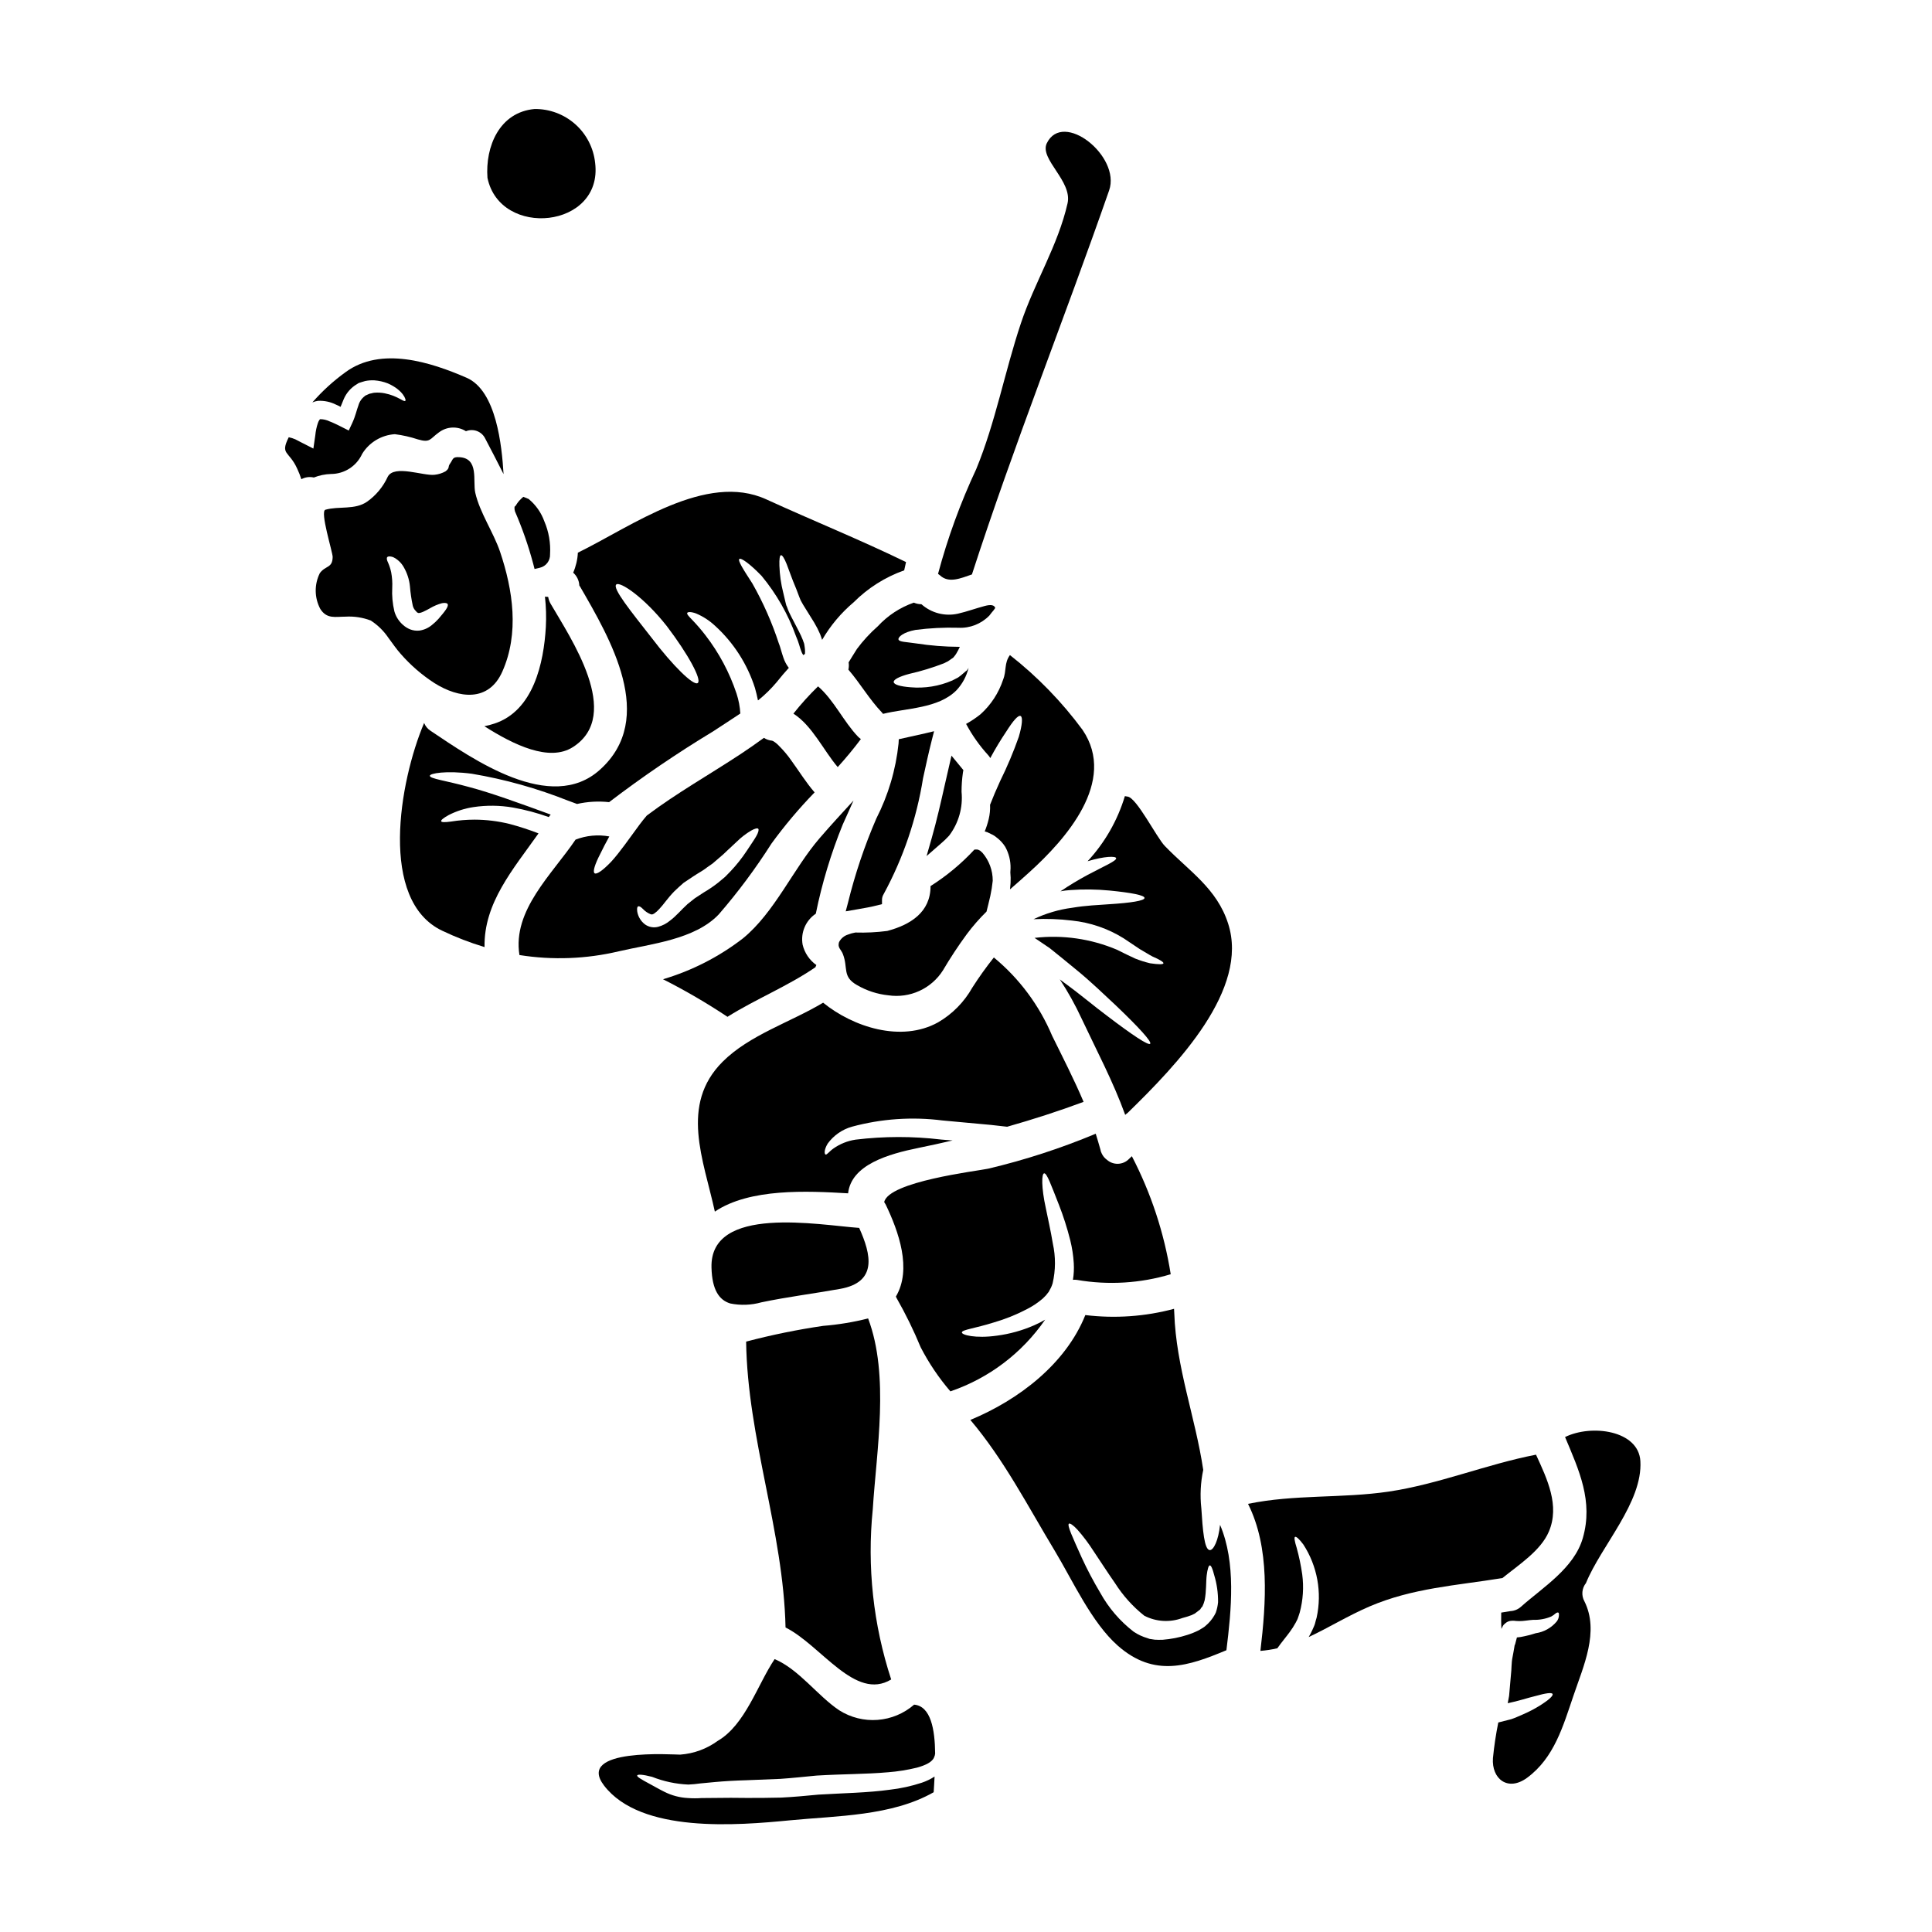
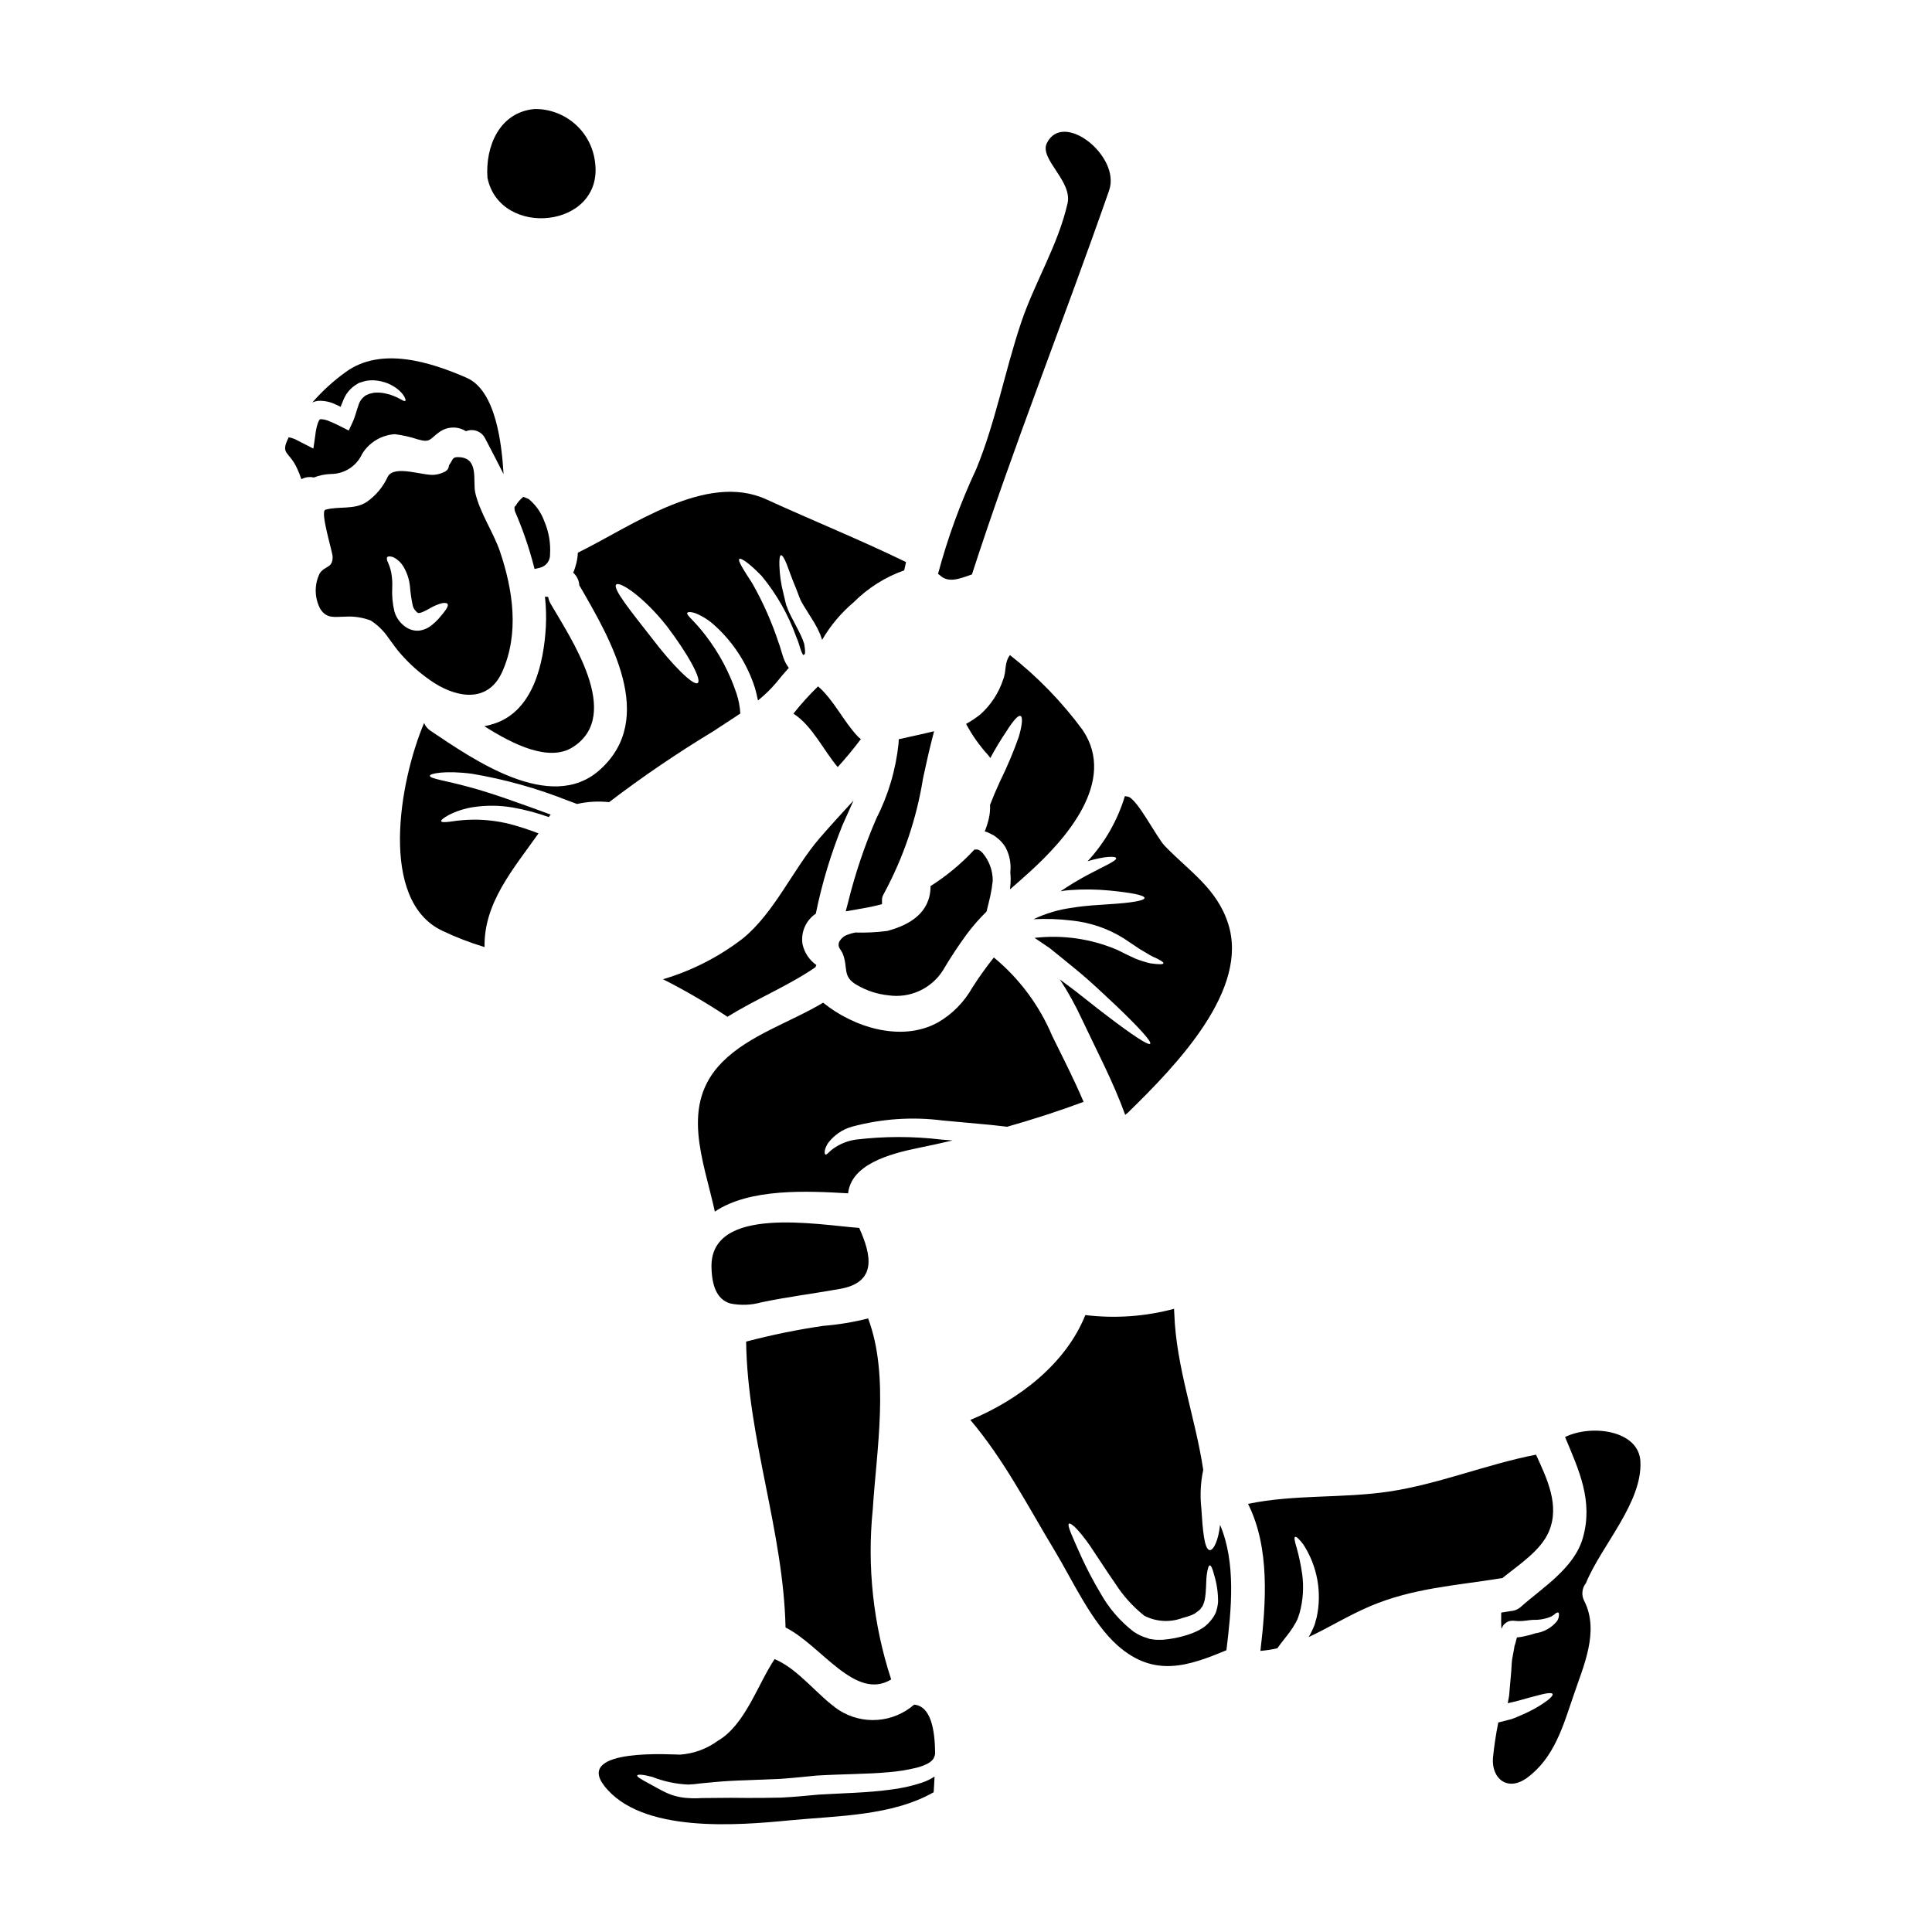
<svg xmlns="http://www.w3.org/2000/svg" fill="#000000" width="800px" height="800px" version="1.1" viewBox="144 144 512 512">
  <g>
    <path d="m371.39 339.23c-3.824-3.977-6.383-9.695-10.602-13.34h0.004c-2.332 2.266-4.512 4.68-6.531 7.227 4.996 3.191 7.977 9.754 11.742 14.168 2.137-2.363 4.211-4.844 6.141-7.434-0.273-0.18-0.523-0.391-0.754-0.621z" />
    <path d="m385.21 339.23-3.023 0.672-0.059 1.121c-0.723 6.949-2.727 13.699-5.902 19.918-3.125 7.231-5.637 14.707-7.516 22.352l-0.586 2.219 2.992-0.52c1.867-0.32 3.707-0.637 5.512-1.102l1.113-0.285v-1.145 0.004c0-0.539 0.156-1.062 0.438-1.516 5.195-9.57 8.723-19.949 10.438-30.703 0.738-3.383 1.473-6.762 2.32-10.102l0.605-2.363-2.363 0.566c-1.297 0.297-2.621 0.586-3.969 0.883z" />
    <path d="m340.86 392.7c-6.324 4.879-13.496 8.543-21.156 10.809 5.859 2.965 11.539 6.269 17.008 9.906l0.062 0.059c7.527-4.723 16.016-8.129 23.328-13.152v-0.004c0.066-0.195 0.145-0.387 0.246-0.57-1.828-1.297-3.125-3.211-3.644-5.391-0.57-3.191 0.797-6.418 3.492-8.219 1.641-8.078 4.031-15.984 7.133-23.617 0.934-2.106 1.93-4.242 2.863-6.379-2.981 3.277-6.023 6.531-8.941 9.934-7.023 8.113-11.961 19.754-20.391 26.625z" />
    <path d="m285.66 294.78 1.402-0.32c1.645-0.383 2.781-1.879 2.707-3.566 0.184-2.996-0.336-5.992-1.52-8.754-0.828-2.301-2.262-4.34-4.152-5.902l-1.418-0.578-0.648 0.598c-0.52 0.5-0.965 1.074-1.324 1.695l-0.355 0.363v0.621l0.117 0.578c1.957 4.5 3.57 9.141 4.836 13.883z" />
-     <path d="m371.09 315.99c-0.48 0.719-2.195 3.543-2.195 3.543h-0.004c0.105 0.641 0.082 1.293-0.059 1.926 3.129 3.613 5.539 7.871 8.938 11.414 0.09 0.09 0.152 0.211 0.242 0.305 6.199-1.539 14.629-1.387 19.449-6.234l0.004-0.004c1.57-1.672 2.68-3.727 3.219-5.957l-0.18 0.293-0.09 0.152-0.02 0.004-0.238 0.301-0.059 0.059-0.094 0.039-0.66 0.57h-0.004c-0.453 0.414-0.938 0.797-1.441 1.148-0.512 0.27-1.023 0.539-1.574 0.812l-0.004-0.004c-3.469 1.5-7.254 2.109-11.02 1.777-2.707-0.207-4.394-0.691-4.457-1.383-0.062-0.688 1.539-1.477 4.125-2.168h0.004c3.125-0.707 6.191-1.645 9.18-2.801l1.086-0.543c0.359-0.211 0.602-0.453 0.902-0.633l0.453-0.301 0.027-0.062h0.031l0.121-0.148c0.25-0.281 0.469-0.582 0.664-0.902 0.344-0.574 0.656-1.168 0.93-1.777h-0.18c-3.809-0.02-7.613-0.32-11.379-0.902-2.559-0.395-4.547-0.363-4.695-1.055-0.152-0.629 1.262-1.926 4.516-2.527 3.75-0.484 7.535-0.676 11.32-0.57 3.094 0.164 6.109-1.023 8.266-3.254 0.363-0.512 0.754-0.961 1.086-1.355 0.16-0.199 0.312-0.41 0.449-0.629-0.207-0.723-1.023-1.023-2.859-0.512-2.363 0.629-4.637 1.473-7.016 2.016h0.004c-3.445 0.773-7.047-0.156-9.684-2.5-0.695-0.008-1.383-0.148-2.019-0.422-3.648 1.273-6.926 3.422-9.543 6.262-2.055 1.809-3.914 3.828-5.543 6.023z" />
    <path d="m272.37 336.46c7.766 4.938 17.219 9.543 23.48 5.512 13.309-8.555-0.719-28.961-5.961-38.027-0.305-0.531-0.508-1.113-0.602-1.719-0.074-0.004-0.145-0.023-0.211-0.059h-0.301c-0.121-0.004-0.242-0.023-0.359-0.059 0.301 2.668 0.383 5.356 0.238 8.039-0.543 9.48-3.25 22.219-13.664 25.621v-0.004c-0.859 0.285-1.734 0.52-2.621 0.695z" />
    <path d="m374.06 493.4c-3.91 0.988-7.894 1.648-11.918 1.969-6.812 0.996-13.57 2.375-20.23 4.125-0.062 0.027-0.121 0.027-0.18 0.059 0.363 25.652 9.875 50.184 10.445 75.746 9.48 4.758 18.457 19.57 27.996 13.777-4.762-14.539-6.426-29.914-4.875-45.133 0.965-15.441 4.484-35.398-1.238-50.543z" />
    <path d="m239.98 264.27c1.871-3.039 5.098-4.981 8.66-5.207 2.074 0.262 4.125 0.727 6.109 1.383 3.309 0.965 3.148-0.121 5.539-1.84v0.004c2.09-1.613 4.969-1.746 7.195-0.332 1.957-0.805 4.203 0.059 5.117 1.969 1.598 3.043 3.223 6.172 4.848 9.395-0.453-7.5-1.898-22.098-9.785-25.527-9.543-4.156-22.672-8.371-32.062-1.508-3.238 2.332-6.195 5.031-8.82 8.039 0.48-0.215 0.984-0.355 1.504-0.422 1.66-0.078 3.309 0.273 4.789 1.023 0.406 0.164 0.801 0.355 1.184 0.574 0.242-0.637 0.512-1.297 0.812-1.988h-0.004c0.715-1.703 1.961-3.125 3.559-4.047l0.273-0.18 0.273-0.148h0.059l0.059-0.031 0.09-0.027 0.484-0.152v-0.004c0.305-0.105 0.617-0.199 0.93-0.27 0.793-0.16 1.602-0.219 2.41-0.18 1.227 0.09 2.438 0.363 3.582 0.812 4.062 1.773 4.996 4.457 4.606 4.637-0.453 0.332-1.969-1.328-5.449-2.016-0.891-0.176-1.805-0.227-2.711-0.152-0.48 0.031-0.789 0.211-1.203 0.238-0.238 0.062-0.539 0.242-0.844 0.363l-0.395 0.18-0.121 0.121c-0.82 0.613-1.414 1.48-1.684 2.469-0.453 1.18-0.789 2.828-1.598 4.578l-0.961 2.074-2.199-1.113c-0.992-0.48-1.969-0.992-2.981-1.355-0.738-0.352-1.543-0.539-2.363-0.543-0.148 0.031-0.09 0.062-0.176 0.121-0.199 0.266-0.352 0.562-0.453 0.875-0.355 1.055-0.586 2.144-0.691 3.25l-0.512 3.543-3.312-1.684-1.445-0.75v-0.004c-0.57-0.25-1.164-0.438-1.773-0.562-2.363 4.723 0.09 3.519 2.258 8.367l0.004 0.004c0.418 0.895 0.777 1.812 1.082 2.754 1.008-0.551 2.188-0.715 3.309-0.453 1.449-0.57 2.988-0.887 4.547-0.934 3.562-0.008 6.793-2.098 8.262-5.344z" />
    <path d="m369.76 442.59c7.816-2.117 15.977-2.68 24.012-1.656 4.547 0.422 8.883 0.812 12.828 1.18 1.535 0.152 2.949 0.332 4.305 0.484 6.801-1.93 13.543-4.098 20.258-6.594-2.527-5.965-5.539-11.832-8.34-17.523-3.398-8.059-8.695-15.176-15.441-20.742-2.043 2.57-3.957 5.242-5.723 8.012-2.148 3.809-5.273 6.981-9.055 9.18-9.754 5.418-22.551 1.234-30.465-5.207-8.762 5.238-19.539 8.551-26.645 15.656-11.414 11.414-5.031 26.008-2.051 39.707 9.246-6.231 24.477-5.481 35.312-4.844 0.844-7.59 10.691-10.418 18.695-12.043 3.043-0.629 6.023-1.262 9-1.969-1.023-0.059-2.016-0.148-3.07-0.238l0.008-0.004c-7.531-0.895-15.145-0.887-22.672 0.031-2.113 0.32-4.121 1.129-5.867 2.359-1.145 0.816-1.746 1.746-2.078 1.574-0.273-0.121-0.48-1.113 0.574-2.891v0.004c1.578-2.168 3.836-3.742 6.414-4.477z" />
    <path d="m401.57 296.24c11.109-34.289 24.504-67.766 36.363-101.79 3.148-9.031-12.254-21.344-16.531-12.465-1.969 4.188 6.836 9.996 5.512 15.898-2.527 11.141-8.73 20.926-12.344 31.73-4.273 12.734-6.742 26.312-11.863 38.715-4.18 8.938-7.566 18.223-10.117 27.754 0.168 0.113 0.332 0.234 0.484 0.363 2.332 2.227 5.496 0.816 8.496-0.211z" />
-     <path d="m394.4 351.91c-1.055 4.68-2.152 9.512-3.477 14.168l-1.371 4.789 3.762-3.289h0.004c0.781-0.656 1.516-1.363 2.203-2.117 2.527-3.324 3.707-7.484 3.301-11.641 0-1.695 0.121-3.391 0.363-5.074l0.117-0.668-3.148-3.82z" />
    <path d="m366.63 485.57c9.934-1.773 8.266-9.055 5.059-16.164-10.504-0.723-39.59-6.234-39.137 10.504 0.148 5.965 2.047 8.613 4.938 9.512v0.004c2.754 0.566 5.602 0.461 8.309-0.301 6.926-1.449 13.91-2.316 20.832-3.555z" />
    <path d="m379.14 390.71c-2.805 0.363-5.633 0.504-8.457 0.418-0.672 0.117-1.332 0.297-1.969 0.547-1.027 0.32-1.879 1.051-2.363 2.012-0.453 1.477 0.543 1.898 1.023 3.148 1.445 3.703-0.238 5.965 3.734 8.219h0.004c2.551 1.492 5.394 2.418 8.336 2.715 2.785 0.41 5.629 0.008 8.188-1.164 2.562-1.168 4.731-3.055 6.242-5.43 1.953-3.316 4.074-6.535 6.352-9.637 1.582-2.117 3.32-4.109 5.207-5.957 0.273-1.113 0.633-2.5 0.996-4.094 0.293-1.348 0.512-2.715 0.652-4.086 0.012-2.731-0.969-5.371-2.754-7.438-0.207-0.148-0.332-0.305-0.57-0.512l-0.633-0.305v0.004c-0.301-0.027-0.602-0.027-0.902 0-3.438 3.715-7.344 6.965-11.625 9.668 0.023 6.953-5.363 10.262-11.461 11.891z" />
    <path d="m430.88 337.41c-5.488-7.438-11.961-14.102-19.238-19.809-1.574 2.168-0.844 4.094-1.805 6.504-1.164 3.531-3.227 6.695-5.992 9.18-1.199 0.965-2.477 1.82-3.82 2.559 1.594 2.988 3.555 5.766 5.84 8.266 0.223 0.238 0.414 0.504 0.57 0.789 1.305-2.43 2.734-4.797 4.273-7.086 1.746-2.754 3.102-4.363 3.762-4.066 0.602 0.273 0.453 2.363-0.48 5.512h0.004c-1.41 4-3.059 7.914-4.938 11.715-1.023 2.227-1.926 4.363-2.676 6.297 0.059 1.273-0.066 2.551-0.363 3.793-0.27 1.121-0.621 2.219-1.055 3.285l0.273 0.059 0.332 0.121h0.059l0.266 0.133 0.75 0.363c0.527 0.227 1.016 0.527 1.449 0.902 0.922 0.68 1.707 1.527 2.316 2.5 0.961 1.738 1.445 3.703 1.402 5.695 0 0.363-0.059 0.691-0.059 1.055 0.094 0.949 0.113 1.906 0.059 2.859-0.031 0.57-0.09 1.113-0.148 1.652 1.773-1.535 3.543-3.098 5.266-4.664 9.285-8.43 23.285-23.902 13.953-37.613z" />
    <path d="m464.62 554.79c-1.477-0.027-1.898-5.414-2.258-11.141l-0.004 0.004c-0.367-3.379-0.195-6.793 0.512-10.117-2.078-13.938-7.195-27.16-7.676-41.57 0-0.363-0.059-0.723-0.059-1.113v-0.004c-7.66 2.051-15.641 2.609-23.512 1.656-5.18 12.945-17.672 22.492-30.469 27.789 8.941 10.566 15.172 22.758 22.367 34.68 4.789 7.949 9.758 19.027 16.738 25.172 9.695 8.516 18.754 5.356 28.754 1.18 1.324-10.75 2.586-23.184-1.688-33.234-0.422 4.113-1.715 6.731-2.707 6.699zm1.574 16.59c-0.488 1.02-1.141 1.949-1.93 2.758l-0.48 0.453-0.242 0.207-0.117 0.121h-0.004c-0.094 0.086-0.195 0.168-0.301 0.242-0.48 0.301-0.992 0.633-1.473 0.902v-0.004c-0.961 0.48-1.961 0.883-2.984 1.207-2.137 0.688-4.352 1.121-6.594 1.293-0.66 0-1.473 0.031-2.047-0.027l-0.812-0.121-0.18-0.031c-0.059 0-0.238-0.027-0.238-0.027-0.051-0.008-0.102-0.02-0.152-0.031l-0.512-0.18v-0.004c-1.328-0.379-2.59-0.965-3.731-1.742-3.613-2.793-6.613-6.297-8.824-10.297-1.797-3.012-3.438-6.117-4.906-9.305-2.41-5.387-3.914-8.551-3.402-9 0.273-0.18 1.082 0.305 2.254 1.574h0.004c1.57 1.781 3 3.684 4.277 5.691 1.652 2.438 3.519 5.387 5.688 8.488 2.09 3.293 4.715 6.215 7.769 8.641 3.129 1.609 6.789 1.828 10.086 0.602 0.816-0.207 1.617-0.461 2.406-0.754l0.875-0.422 0.871-0.66 0.512-0.395c0.094-0.082 0.168-0.188 0.211-0.305 0.113-0.191 0.258-0.363 0.422-0.512 0.254-0.527 0.457-1.082 0.602-1.652 0.48-2.41 0.332-4.969 0.543-6.625 0.211-1.656 0.512-2.648 0.844-2.621 0.332 0.027 0.719 0.906 1.113 2.473 0.727 2.359 1.082 4.816 1.055 7.285-0.09 0.949-0.293 1.883-0.609 2.777z" />
-     <path d="m334.48 386.32c5.109-5.898 9.777-12.168 13.961-18.754 3.488-4.789 7.312-9.328 11.438-13.578-2.285-2.617-4.094-5.598-6.141-8.398v-0.004c-0.949-1.367-2.016-2.644-3.191-3.82-0.461-0.512-0.988-0.957-1.574-1.324-0.117-0.059-0.234-0.109-0.359-0.152-0.773-0.074-1.516-0.332-2.168-0.75-1.988 1.445-4.035 2.891-6.141 4.273-8.266 5.453-16.98 10.355-24.898 16.32-0.66 0.75-1.297 1.574-1.926 2.41-2.711 3.672-5.238 7.344-7.477 9.785-2.199 2.316-3.887 3.492-4.43 3.098-0.543-0.395 0.062-2.363 1.535-5.207 0.633-1.297 1.418-2.859 2.363-4.547v-0.004c-3.004-0.551-6.098-0.258-8.945 0.844-6.199 9.184-16.766 18.695-14.871 30.586h0.004c8.762 1.391 17.711 1.055 26.344-0.992 8.555-1.988 20.125-3.102 26.477-9.785zm-21.371-2.106c0.273-0.148 0.691 0.09 1.262 0.66 0.578 0.621 1.289 1.105 2.078 1.418 0.395 0.117 0.543 0 0.902-0.18 0.512-0.352 0.977-0.77 1.383-1.238 1.113-1.145 2.109-2.754 3.938-4.637 0.789-0.75 1.625-1.535 2.5-2.285 0.875-0.57 1.805-1.203 2.707-1.805 1.18-0.789 2.559-1.504 3.465-2.258 0.512-0.363 1.023-0.719 1.504-1.051 0.512-0.453 0.996-0.875 1.508-1.297 0.91-0.746 1.785-1.531 2.617-2.363 0.816-0.75 1.574-1.473 2.289-2.137 1.141-1.125 2.414-2.106 3.789-2.922 1.023-0.57 1.688-0.719 1.898-0.48 0.207 0.238 0.031 0.965-0.512 1.93-0.543 0.965-1.414 2.195-2.5 3.852-1.305 1.984-2.785 3.852-4.422 5.57-0.453 0.449-0.906 0.934-1.387 1.414-0.57 0.48-1.18 0.965-1.773 1.477-1.203 0.953-2.469 1.82-3.797 2.59-0.812 0.539-1.656 1.082-2.438 1.594-0.664 0.543-1.297 1.055-1.93 1.535l-0.148 0.148c-1.355 1.203-2.828 3.012-4.547 4.277h0.004c-0.895 0.734-1.93 1.273-3.043 1.574-1.195 0.328-2.477 0.109-3.492-0.602-1.098-0.816-1.84-2.023-2.078-3.371-0.109-0.812-0.051-1.297 0.219-1.414z" />
    <path d="m316.81 614.88c3.062 1.215 6.309 1.906 9.602 2.047 1.066-0.047 2.133-0.145 3.188-0.301 1.234-0.121 2.5-0.238 3.824-0.363 2.59-0.238 5.356-0.395 8.309-0.48 2.891-0.121 5.93-0.238 9.055-0.363 3.148-0.211 6.082-0.543 9.637-0.875 7.016-0.422 13.188-0.363 18.875-0.875v0.004c2.598-0.203 5.172-0.613 7.703-1.23 2.289-0.633 4.098-1.508 4.547-2.754 0.156-0.312 0.246-0.652 0.273-0.996-0.059-6.352-1.141-12.551-5.57-12.945-2.703 2.352-6.094 3.769-9.668 4.039-3.574 0.273-7.141-0.617-10.168-2.535-5.781-3.852-10.629-10.809-17.129-13.578-4.547 6.773-7.769 17.402-15.082 21.676h-0.004c-2.914 2.125-6.367 3.387-9.965 3.644-1.574 0.027-27.906-1.898-20.141 8.219 9.785 12.707 35.34 10.535 49.309 9.184 12.406-1.203 26.945-1.113 38.027-7.438 0.059-1.18 0.18-2.586 0.238-4.152v-0.004c-1.051 0.684-2.184 1.23-3.371 1.629-2.758 0.91-5.606 1.535-8.488 1.863-5.867 0.816-12.492 0.906-18.895 1.297-3.148 0.305-6.715 0.633-9.875 0.789-3.219 0.059-6.352 0.121-9.184 0.09-2.828-0.031-5.598-0.059-8.219 0-1.262 0-2.469 0.031-3.641 0.031v-0.004c-1.234 0.09-2.469 0.09-3.703 0-2.168-0.113-4.293-0.676-6.231-1.656-1.656-0.816-2.894-1.574-3.977-2.137-2.137-1.145-3.375-1.867-3.219-2.199 0.152-0.336 1.5-0.258 3.941 0.375z" />
    <path d="m452.7 368.2c-2.168-2.199-7.5-12.887-9.902-13.098-0.242-0.027-0.453-0.086-0.691-0.117l-0.004-0.004c-1.934 6.43-5.312 12.328-9.875 17.254 4.516-1.359 7.477-1.387 7.559-0.816 0.18 0.691-2.894 1.969-7.531 4.426-2.481 1.328-4.891 2.785-7.223 4.363 0.855-0.164 1.719-0.277 2.59-0.328 3.469-0.254 6.953-0.215 10.414 0.121 5.75 0.57 9.273 1.234 9.273 1.969 0 0.73-3.582 1.297-9.332 1.656-2.828 0.207-6.234 0.332-9.785 0.934-3.57 0.461-7.047 1.488-10.297 3.039 3.398-0.172 6.801-0.051 10.176 0.359 4.863 0.508 9.547 2.113 13.695 4.695 1.598 1.086 3.043 2.051 4.328 2.894 1.297 0.719 2.363 1.445 3.309 1.926 1.898 0.816 2.981 1.477 2.922 1.805-0.059 0.332-1.297 0.332-3.543 0h0.004c-1.355-0.324-2.684-0.746-3.977-1.262-1.418-0.66-3.07-1.445-4.785-2.316v-0.004c-6.891-2.922-14.422-4.008-21.855-3.148 1.355 0.902 2.707 1.836 4.004 2.707 2.363 1.867 4.606 3.734 6.742 5.481 4.328 3.496 7.797 6.953 10.871 9.785 6.019 5.75 9.48 9.543 9.027 10.086-0.453 0.539-4.754-2.316-11.348-7.344-3.312-2.438-7.086-5.688-11.469-8.852-0.363-0.301-0.789-0.602-1.145-0.871v-0.004c2.18 3.316 4.109 6.785 5.777 10.387 3.938 8.371 8.398 16.77 11.562 25.531 0.188-0.18 0.387-0.34 0.602-0.484 13.336-12.988 32.305-32.781 26.672-50.215-2.981-9.324-10.355-13.902-16.766-20.555z" />
    <path d="m542.12 562.23c4.363-3.543 10.207-7.285 12.344-12.344 2.949-6.894-0.453-13.941-3.406-20.383-13.188 2.562-25.738 7.801-39.016 9.785-12.523 1.84-24.867 0.691-37.301 3.25 5.84 11.652 4.785 26.223 3.281 38.965h0.004c1.508-0.121 3.008-0.355 4.481-0.691 1.145-1.625 2.316-2.981 3.281-4.305l0.004-0.004c0.582-0.781 1.109-1.609 1.574-2.465 0.18-0.422 0.395-0.66 0.57-1.18 0.176-0.52 0.363-1.023 0.512-1.535v-0.004c0.875-3.277 1.102-6.691 0.66-10.055-0.34-2.391-0.832-4.758-1.477-7.086-0.539-1.715-0.719-2.754-0.422-2.891 0.301-0.133 1.086 0.543 2.168 1.988h0.004c3.731 5.738 5.008 12.73 3.539 19.418-0.152 0.512-0.305 1.023-0.422 1.539-0.117 0.516-0.484 1.18-0.754 1.836v-0.004c-0.277 0.609-0.59 1.203-0.934 1.777 5.297-2.469 10.418-5.66 16.168-8.129 11.414-4.875 22.848-5.512 34.98-7.477z" />
    <path d="m564.3 563.52c4.035-9.875 15.051-21.375 14.418-32.309-0.48-8.156-12.941-9.84-19.961-6.379 3.703 8.82 7.531 17.008 4.699 26.793-2.316 7.977-10.535 12.988-16.352 18.152-0.777 0.711-1.777 1.129-2.828 1.184-0.844 0.148-1.625 0.273-2.438 0.395-0.031 1.477-0.031 2.922 0.059 4.328l0.121-0.273h0.004c0.074-0.188 0.164-0.367 0.27-0.543l0.238-0.332h0.004c0.145-0.152 0.305-0.293 0.477-0.418 0.336-0.27 0.727-0.457 1.148-0.543 0.535-0.09 1.086-0.09 1.625 0 0.289 0.023 0.582 0.035 0.875 0.031 0.992 0.031 2.496-0.273 3.672-0.332 1.629 0.055 3.25-0.242 4.754-0.875 0.426-0.23 0.82-0.512 1.18-0.84 0.301-0.211 0.539-0.273 0.691-0.211 0.152 0.059 0.207 0.332 0.176 0.723h0.004c-0.02 0.602-0.23 1.18-0.602 1.652-1.414 1.684-3.394 2.789-5.57 3.102-1.301 0.418-2.629 0.75-3.973 0.996-0.332 0.059-0.664 0.09-0.996 0.117l-0.148 0.574-0.332 1.262-0.121 0.238-0.09 0.543c-0.148 0.812-0.27 1.652-0.449 2.5-0.363 1.684-0.238 3.219-0.453 4.902-0.18 1.898-0.332 3.703-0.48 5.481-0.121 0.664-0.242 1.297-0.363 1.93 2.828-0.57 5.387-1.445 7.312-1.898 2.68-0.75 4.367-1.023 4.578-0.543 0.207 0.48-1.023 1.598-3.434 3.102l0.004 0.004c-1.465 0.898-2.992 1.688-4.574 2.363-0.938 0.395-1.871 0.848-2.953 1.203-1.113 0.273-2.258 0.574-3.434 0.875h0.004c-0.633 3.121-1.109 6.273-1.418 9.445-0.395 5.481 3.938 8.969 9.055 5.207 7.195-5.297 9.543-13.73 12.285-21.766 2.617-7.766 6.922-16.98 2.891-25.016l-0.004-0.004c-0.844-1.543-0.676-3.445 0.43-4.82z" />
-     <path d="m420.97 493.73c-0.93 0.551-1.895 1.043-2.887 1.477-3.148 1.379-6.473 2.309-9.875 2.754-5.75 0.816-9.422-0.207-9.301-0.871 0.09-0.723 3.402-1.027 8.551-2.652h-0.004c2.977-0.867 5.859-2.023 8.609-3.457 1.523-0.766 2.949-1.715 4.246-2.82l0.875-0.875 0.363-0.453 0.176-0.246 0.09-0.09 0.062-0.059 0.66-1.234c0.168-0.363 0.309-0.734 0.422-1.117 0.805-3.453 0.824-7.043 0.059-10.504-0.57-3.465-1.324-6.691-1.867-9.422-1.203-5.453-1.145-9.184-0.422-9.215 0.723-0.031 1.805 3.043 3.852 8.219h0.004c1.215 3.102 2.231 6.281 3.043 9.512 0.496 1.996 0.809 4.031 0.934 6.082 0.09 1.473 0.016 2.949-0.223 4.406 0.371-0.039 0.746-0.027 1.117 0.031 8.27 1.418 16.758 0.902 24.797-1.508-1.727-10.914-5.203-21.477-10.297-31.281-0.238 0.211-0.484 0.484-0.723 0.691l-0.004 0.004c-1.578 1.66-4.191 1.766-5.902 0.238-0.59-0.422-1.055-0.992-1.355-1.652-0.184-0.34-0.305-0.707-0.359-1.086-0.395-1.383-0.789-2.754-1.23-4.152h-0.004c-9.242 3.867-18.789 6.969-28.539 9.273-3.012 0.629-26.371 3.402-27.516 8.848 0.141 0.203 0.273 0.414 0.391 0.633 3.434 7.164 7.016 17.129 2.707 24.402 0.062 0.148 0.152 0.301 0.211 0.449h0.004c2.387 4.191 4.512 8.531 6.352 12.988 2.164 4.188 4.805 8.109 7.875 11.684 10.191-3.473 18.996-10.133 25.109-18.996z" />
    <path d="m279.05 362.36c-3.035-0.75-6.148-1.133-9.273-1.145-2.109 0.004-4.215 0.176-6.301 0.512-1.574 0.211-2.469 0.211-2.559-0.09-0.09-0.305 0.602-0.875 1.969-1.625v-0.004c2.066-1.059 4.293-1.777 6.59-2.121 3.465-0.516 6.992-0.477 10.445 0.117 3.238 0.574 6.422 1.422 9.516 2.531 0.141-0.238 0.312-0.461 0.512-0.66-8.43-3.086-15.906-5.797-21.617-7.301-6.32-1.746-10.414-2.195-10.414-2.981-0.062-0.633 4.273-1.445 11.141-0.543h-0.004c8.75 1.473 17.32 3.875 25.562 7.164h0.027l2.285 0.848v-0.004c2.785-0.625 5.652-0.789 8.492-0.48 8.848-6.746 18.055-13.012 27.578-18.766 2.316-1.535 4.785-3.102 7.195-4.723-0.102-1.789-0.438-3.562-0.996-5.266-1.859-5.586-4.648-10.816-8.246-15.477-1.09-1.418-2.254-2.773-3.496-4.062-0.902-0.934-1.504-1.535-1.324-1.871 0.18-0.27 0.961-0.332 2.316 0.152l0.004 0.004c1.879 0.789 3.602 1.91 5.086 3.309 4.891 4.461 8.523 10.129 10.535 16.438 0.305 1.086 0.574 2.168 0.789 3.281 0.031-0.031 0.09-0.031 0.121-0.059 1.75-1.418 3.363-3 4.816-4.723 1.113-1.387 2.164-2.648 3.25-3.824h0.004c-0.059-0.086-0.117-0.164-0.184-0.242-0.543-0.75-0.969-1.586-1.262-2.469-0.484-1.387-0.848-2.891-1.086-3.461l-0.117-0.305v0.004c-1.801-5.519-4.152-10.848-7.019-15.898-2.406-3.731-3.938-6.082-3.434-6.504 0.426-0.332 2.68 1.18 5.871 4.488h0.004c3.941 4.766 7.027 10.172 9.121 15.984 0.789 1.777 0.961 2.863 1.383 3.938 0.129 0.387 0.312 0.75 0.543 1.086 0.156-0.102 0.309-0.211 0.453-0.332 0.027-0.379 0.027-0.762 0-1.145l-0.031-0.332v0.004c-0.008-0.082-0.016-0.16-0.031-0.242l-0.117-0.789c-0.09-0.543-0.273-0.691-0.332-1.055v0.004c-0.336-0.855-0.719-1.688-1.145-2.5-0.844-1.715-1.773-3.309-2.59-5.059-0.207-0.422-0.359-0.934-0.539-1.387l-0.152-0.332c-0.117-0.359-0.059-0.27-0.117-0.422l-0.148-0.602c-0.18-0.812-0.363-1.594-0.543-2.316h-0.004c-0.605-2.363-0.949-4.785-1.023-7.223-0.059-1.746 0.09-2.711 0.422-2.754 0.332-0.043 0.875 0.789 1.504 2.363 0.629 1.574 1.328 3.762 2.531 6.562 0.273 0.723 0.543 1.445 0.844 2.227l0.238 0.57c0 0.031 0.09 0.332 0.062 0.152l0.117 0.238c0.211 0.332 0.332 0.66 0.57 1.023 0.906 1.477 1.898 3.07 2.953 4.754v0.004c0.578 0.965 1.09 1.973 1.535 3.008 0.18 0.484 0.395 1.055 0.543 1.535 2.191-3.777 5.023-7.148 8.367-9.965 3.773-3.781 8.348-6.672 13.383-8.457 0.148-0.75 0.305-1.477 0.484-2.195-12.074-5.871-24.797-11.02-37.031-16.617-15.965-7.305-35.695 7.16-49.934 14.133-0.09 1.824-0.512 3.617-1.238 5.297 0.98 0.867 1.566 2.094 1.625 3.398 0.035 0.082 0.086 0.156 0.156 0.215 7.945 13.758 20.531 34.953 5.297 48.617-13.035 11.742-33.719-2.859-44.871-10.324-0.773-0.5-1.371-1.227-1.715-2.078-6.594 15.566-12.07 47.086 4.816 55.066 3.617 1.727 7.359 3.172 11.199 4.328-0.207-11.711 7.559-20.594 14.305-30.133h-0.004c-2.508-0.969-5.066-1.805-7.664-2.496zm28.27-63.465c0.965-0.871 7.285 3.281 13.383 11.02 5.723 7.527 9.305 14.211 8.219 15.082-1.086 0.875-6.621-4.578-12.223-11.953-5.496-7.043-10.465-13.125-9.383-14.148z" />
    <path d="m259.12 325.02c6.504 4.098 14.391 5.09 18.004-3.039 4.516-10.148 2.828-21.586-0.602-31.762-1.746-5.144-5.387-10.383-6.566-15.621-0.719-3.148 1.086-9.215-4.305-9.445-1.773-0.09-1.535 0.512-2.363 1.684-0.719 0.965 0.031 1.113-1.23 2.078-0.895 0.496-1.879 0.805-2.894 0.906-2.949 0.359-10.688-2.754-12.402 0.512-1.211 2.648-3.102 4.934-5.481 6.617-3.25 2.258-7.477 1.113-11.047 2.137-1.504 0.426 1.926 11.203 1.926 12.523-0.059 3.012-1.867 2.199-3.402 4.273v0.004c-1.496 2.996-1.449 6.531 0.121 9.484 1.742 2.754 4.004 2.047 6.711 2.047 2.266-0.133 4.535 0.219 6.656 1.023 1.863 1.199 3.461 2.769 4.695 4.606 1.113 1.477 2.137 3.012 3.281 4.273l0.004 0.004c2.594 2.965 5.586 5.555 8.895 7.695zm-10.602-18.996v0.004c-0.492-2.062-0.684-4.184-0.57-6.297 0.066-1.352-0.027-2.707-0.277-4.035-0.184-0.883-0.457-1.738-0.816-2.562-0.363-0.719-0.453-1.262-0.211-1.504 0.238-0.238 0.754-0.238 1.508 0 1.172 0.562 2.144 1.465 2.797 2.59 0.926 1.574 1.504 3.332 1.688 5.148 0.137 1.73 0.387 3.449 0.754 5.148 0.133 0.551 0.426 1.055 0.84 1.445 0.148 0.18 0.301 0.332 0.301 0.332s0 0.031 0.062 0.031v-0.004c0.074 0.051 0.156 0.09 0.242 0.121 0.57 0.148 2.078-0.66 3.148-1.262v-0.004c0.984-0.578 2.043-1.027 3.148-1.324 0.844-0.18 1.445 0 1.535 0.305 0.148 0.691-0.66 1.742-2.469 3.852-0.543 0.602-1.137 1.156-1.773 1.656-0.934 0.77-2.059 1.27-3.254 1.445-0.824 0.09-1.66-0.012-2.438-0.305-0.727-0.285-1.395-0.703-1.969-1.23-1.074-0.945-1.852-2.176-2.246-3.547z" />
    <path d="m301.72 187.2c-0.41-3.957-2.281-7.617-5.25-10.266-2.969-2.644-6.82-4.09-10.797-4.047-9.332 0.844-13.094 9.934-12.492 18.242 3.344 16.148 30.645 13.406 28.539-3.93z" />
  </g>
</svg>